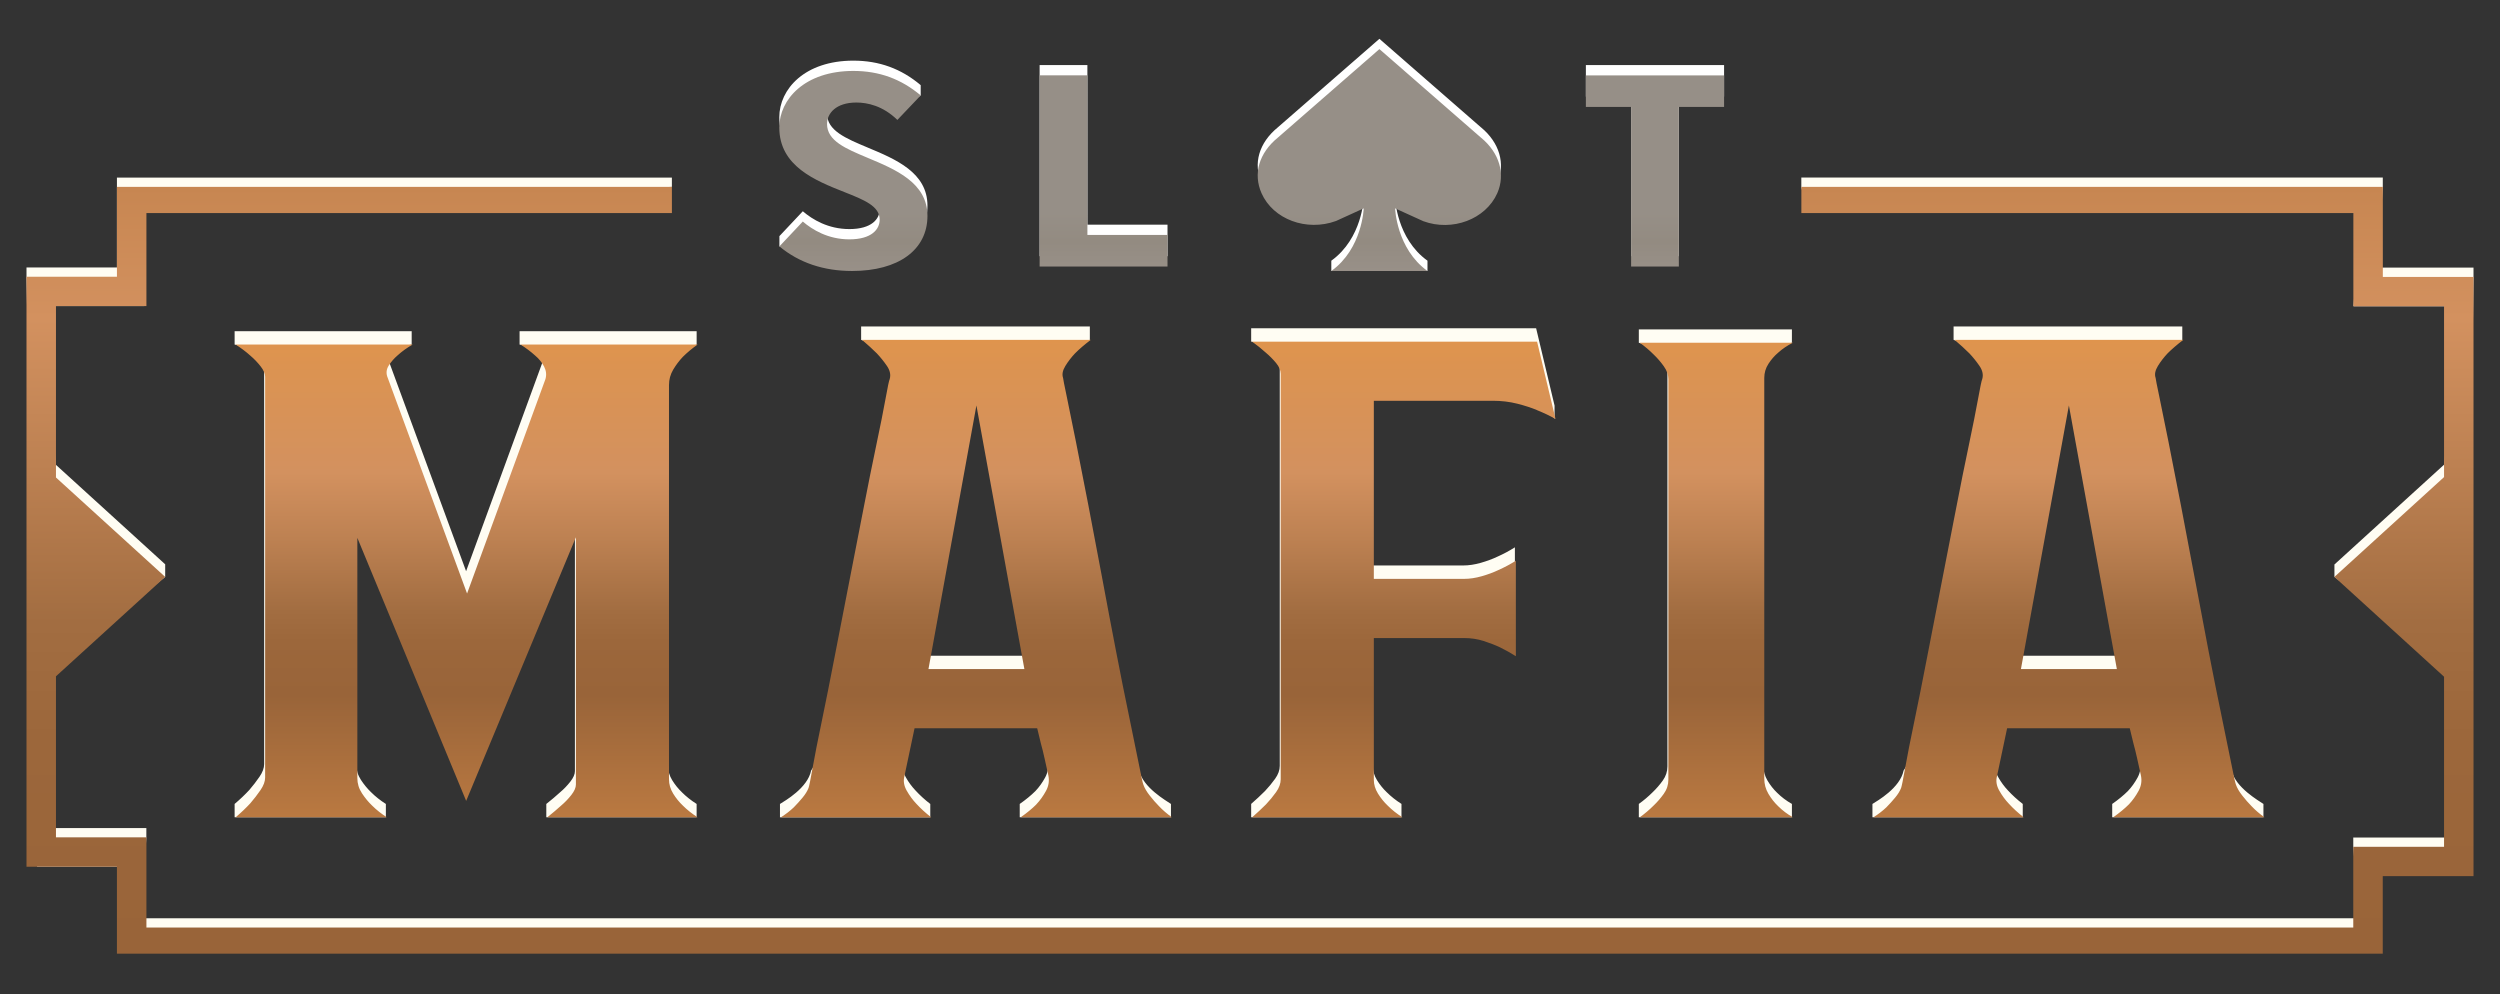
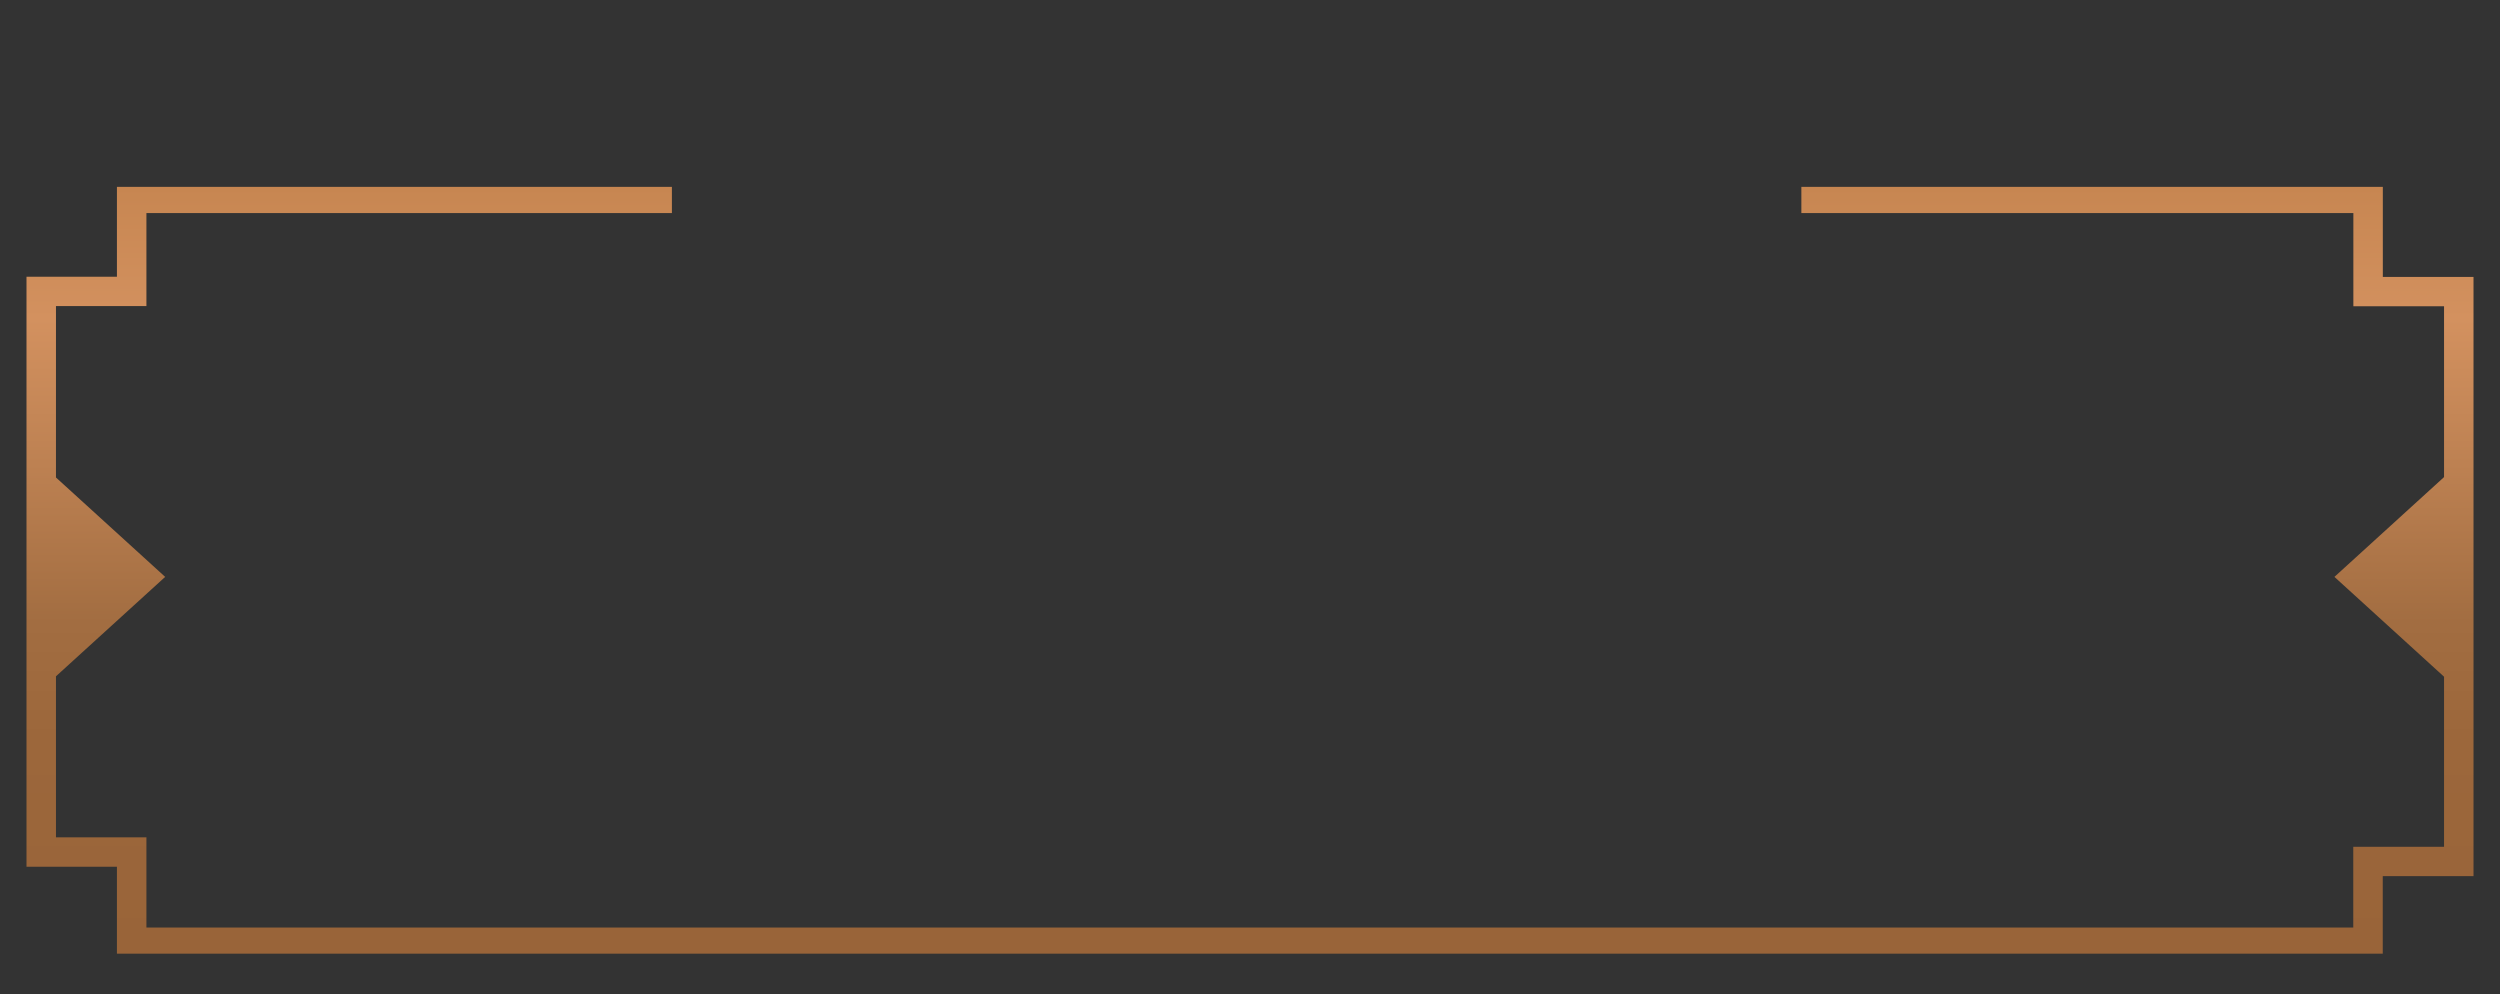
<svg xmlns="http://www.w3.org/2000/svg" width="420" height="167" viewBox="0 0 420 167" fill="none">
  <rect x="0" y="0" width="420" height="167" fill="#333333" stroke="none" />
-   <path d="M415.55 44.962V46.524L414.392 145.635H400.303L398.709 159.201H20.995L21.097 145.61H6.224L4.451 46.493V44.931H19.645V29.834H112.876V31.396L22.65 34.765L24.244 51.424H7.212L9.405 78.1L27.752 94.802V96.917L8.262 112.376L8.426 139.115H24.587V140.676L23.802 154.267H396.254L395.349 142.263V140.701H411.763V112.121L392.184 96.914V94.836L410.596 78.07L413.641 51.448H395.393L396.455 34.762H303.315L302.623 31.393V29.831H400.309V31.393L399.488 44.959H415.543L415.55 44.962ZM114.559 133.096C113.938 132.505 113.398 131.832 112.932 131.079C112.468 130.326 112.234 129.521 112.234 128.669V62.432C112.234 61.513 112.465 60.661 112.932 59.874C113.395 59.087 117.036 57.885 117.036 57.885V55.644H87.29V57.885C87.29 57.885 90.879 58.645 91.24 59.333C91.601 60.022 91.678 59.216 91.471 59.939L78.303 95.961L64.981 59.742C64.672 59.02 64.721 59.843 65.135 59.186C65.546 58.531 69.162 57.885 69.162 57.885V55.644H39.416V57.885C39.416 57.885 43.082 58.629 43.601 59.284C44.116 59.942 44.376 60.532 44.376 61.055V128.374C44.376 129.032 44.116 129.736 43.601 130.489C43.082 131.245 42.517 131.983 41.896 132.702C41.173 133.489 40.346 134.276 39.416 135.063V137.304H64.826V135.063C63.897 134.473 63.069 133.818 62.346 133.096C61.726 132.505 61.157 131.817 60.642 131.03C60.123 130.243 59.866 129.391 59.866 128.472V88.119L78.149 132.309L96.585 88.02V129.554C96.585 130.08 96.326 130.67 95.81 131.325C95.292 131.983 94.726 132.573 94.106 133.096C93.383 133.754 92.608 134.408 91.78 135.063V137.304H117.033V135.063C116.103 134.473 115.276 133.818 114.553 133.096H114.559ZM261.167 70.378V68.137L258.069 55.146H210.196V57.387C210.196 57.387 213.707 58.116 214.223 58.737C214.738 59.361 214.998 59.967 214.998 60.557V128.663C214.998 129.385 214.738 130.108 214.223 130.827C213.704 131.549 213.139 132.238 212.518 132.893C211.795 133.615 211.02 134.338 210.196 135.057V137.298H235.448V135.057C234.518 134.467 233.691 133.812 232.968 133.09C232.347 132.499 231.807 131.826 231.341 131.073C230.877 130.32 230.643 129.548 230.643 128.761V104.943H245.828C246.964 104.943 248.048 105.109 249.08 105.435C250.111 105.764 251.041 106.124 251.868 106.517C252.798 106.975 253.675 107.467 254.502 107.993V91.949C253.573 92.539 252.591 93.065 251.559 93.523C250.732 93.917 249.802 94.261 248.771 94.556C247.736 94.851 246.757 94.999 245.828 94.999H230.643V65.079H250.63C252.075 65.079 253.443 65.245 254.737 65.57C256.028 65.9 257.137 66.259 258.069 66.653C259.048 67.049 261.167 70.372 261.167 70.372V70.378ZM301.042 55.343H275.323V57.584C275.323 57.584 278.835 58.559 279.35 59.278C279.866 60 280.126 60.723 280.126 61.442V128.761C280.126 129.616 279.866 130.403 279.35 131.125C278.832 131.848 278.266 132.502 277.646 133.093C276.923 133.815 276.148 134.47 275.323 135.06V137.301H301.042V135.06C300.113 134.534 299.285 133.913 298.562 133.191C297.942 132.601 297.401 131.912 296.935 131.125C296.468 130.338 296.237 129.487 296.237 128.564V61.245C296.237 60.394 296.468 59.607 296.935 58.884C297.401 58.162 301.039 57.584 301.039 57.584L301.042 55.343ZM354.85 137.304H380.257V135.063C379.485 134.522 375.542 132.315 374.918 129.444C374.742 128.629 358.118 59.736 358.118 59.736C358.118 59.736 361.901 59.985 362.364 59.229C362.83 58.476 366.626 57.089 366.626 57.089V54.848H328.202V57.089C328.202 57.089 331.868 58.472 332.387 59.229C332.902 59.985 336.04 60.714 336.04 60.714C322.507 129.152 320.015 128.9 319.805 129.444C319.218 132.382 315.398 134.537 314.57 135.063V137.304H339.823V135.063C338.893 134.341 338.066 133.588 337.343 132.801C336.722 132.146 336.182 131.408 335.716 130.587C335.249 129.766 335.12 128.964 335.327 128.174L337.031 120.105H357.636C357.843 120.959 358.047 121.811 358.257 122.662C358.464 123.385 358.667 124.221 358.877 125.174C359.084 126.127 359.288 127.061 359.498 127.977C359.705 128.896 359.575 129.782 359.112 130.633C358.646 131.488 358.105 132.241 357.485 132.896C356.762 133.618 355.882 134.341 354.85 135.06V137.304ZM339.357 110.163L347.414 65.875L355.471 110.163H339.357ZM196.722 135.063V137.304H171.315V135.063C172.346 134.341 173.223 133.621 173.949 132.899C174.57 132.244 175.11 131.488 175.576 130.636C176.043 129.785 176.169 128.9 175.962 127.98C175.756 127.061 175.549 126.127 175.342 125.177C175.132 124.227 174.928 123.388 174.721 122.665C174.511 121.814 174.307 120.959 174.1 120.108H153.496L151.791 128.177C151.584 128.964 151.714 129.77 152.18 130.59C152.643 131.411 153.187 132.149 153.807 132.804C154.53 133.591 155.358 134.347 156.287 135.066V137.307H131.035V135.066C131.862 134.54 135.683 132.386 136.269 129.447C136.479 128.903 138.972 129.155 152.504 60.717C152.504 60.717 149.367 59.988 148.854 59.232C148.335 58.479 144.669 57.092 144.669 57.092V54.851H183.093V57.092C183.093 57.092 179.298 58.476 178.831 59.232C178.368 59.988 174.585 59.739 174.585 59.739C174.585 59.739 191.209 128.632 191.385 129.447C192.009 132.318 195.953 134.525 196.725 135.066L196.722 135.063ZM171.932 110.163L163.875 65.875L155.818 110.163H171.932Z" fill="#FFFDF3" />
-   <path d="M248.828 21.411C251.916 23.963 252.956 27.532 251.542 30.732C249.599 35.112 243.976 37.221 239.118 35.432L234.378 33.277C234.378 33.277 234.597 40.05 239.816 43.797V45.524H223.661V43.797C228.883 40.05 229.103 33.277 229.103 33.277L224.452 35.398C219.496 37.209 213.884 35.125 211.939 30.735C210.493 27.467 211.506 23.981 214.681 21.39L231.74 6.521L248.796 21.39L248.825 21.414L248.828 21.411ZM274.025 43.047H282.048V16.241H289.645V10.935H266.427V16.241H274.025V43.047ZM182.681 10.932H174.657V43.047H196.142V37.741H182.684L182.681 10.932ZM145.73 24.771C142.089 23.247 138.942 21.937 138.942 19.093C138.942 17.301 140.468 15.497 143.868 15.497C145.718 15.497 148.318 16.038 150.758 18.42L154.677 16.032V14.304C151.4 11.534 147.688 10.188 143.367 10.188C135.196 10.188 130.922 14.968 130.922 19.693C130.922 26.213 137.003 28.617 141.888 30.554C145.183 31.86 147.787 32.89 147.787 35.18C147.787 36.776 146.45 38.485 142.697 38.485C139.13 38.485 136.49 36.88 134.872 35.491L130.94 39.668V41.396C130.94 41.396 138.639 43.797 143.142 43.797C150.958 43.797 155.813 40.249 155.813 34.538C155.813 28.98 150.461 26.745 145.733 24.774L145.73 24.771Z" fill="white" />
-   <path d="M248.828 23.139C251.916 25.691 252.956 29.26 251.542 32.46C249.599 36.84 243.976 38.949 239.118 37.16L234.378 35.005C234.378 35.005 234.597 41.777 239.816 45.525H223.661C228.883 41.777 229.103 35.005 229.103 35.005L224.452 37.126C219.496 38.937 213.884 36.853 211.939 32.463C210.493 29.195 211.506 25.709 214.681 23.118L231.74 8.248L248.796 23.118L248.825 23.142L248.828 23.139ZM274.025 44.775H282.048V17.968H289.645V12.663H266.427V17.968H274.025V44.778V44.775ZM182.681 12.66H174.657V44.775H196.142V39.469H182.684L182.681 12.66ZM145.73 26.499C142.089 24.974 138.942 23.665 138.942 20.821C138.942 19.029 140.468 17.225 143.868 17.225C145.718 17.225 148.318 17.766 150.758 20.148L154.677 16.032C151.4 13.262 147.688 11.916 143.367 11.916C135.196 11.916 130.922 16.696 130.922 21.421C130.922 27.941 137.003 30.345 141.888 32.281C145.183 33.588 147.787 34.618 147.787 36.908C147.787 38.503 146.45 40.212 142.697 40.212C139.13 40.212 136.49 38.608 134.872 37.218L130.94 41.396C134.248 44.135 138.349 45.525 143.142 45.525C150.958 45.525 155.813 41.977 155.813 36.265C155.813 30.707 150.461 28.473 145.733 26.502L145.73 26.499Z" fill="url(#paint0_linear_1062_166)" />
  <path d="M400.315 46.52V31.396H302.63V35.792H395.365V51.451H410.599V80.151L392.184 96.917L410.599 113.686V142.266H395.349V155.828H24.599V140.676H9.402V113.618L27.749 96.917L9.402 80.218V51.424H24.599V35.792H112.879V31.396H19.645V46.493H4.451V145.607H19.645V160.221H400.303V147.193H415.55V46.52H400.315Z" fill="url(#paint1_linear_1062_166)" />
-   <path d="M117.2 137.304H91.947C92.772 136.649 93.547 135.991 94.273 135.336C94.893 134.811 95.459 134.221 95.977 133.566C96.493 132.911 96.752 132.321 96.752 131.795V90.261L78.316 134.549L60.033 90.36V130.713C60.033 131.632 60.29 132.484 60.808 133.271C61.324 134.058 61.892 134.746 62.513 135.336C63.236 136.059 64.064 136.714 64.993 137.304H39.583C40.513 136.517 41.337 135.73 42.063 134.943C42.684 134.221 43.249 133.483 43.768 132.73C44.283 131.976 44.543 131.269 44.543 130.615V63.295C44.543 62.77 44.283 62.18 43.768 61.525C43.249 60.87 42.684 60.28 42.063 59.754C41.34 59.099 40.513 58.475 39.583 57.885H69.329C68.399 58.411 67.572 59.001 66.849 59.656C66.228 60.181 65.713 60.772 65.299 61.426C64.885 62.084 64.835 62.773 65.144 63.492L78.467 99.711L91.635 63.689C91.842 62.967 91.765 62.263 91.404 61.574C91.039 60.885 90.551 60.28 89.93 59.754C89.208 59.099 88.38 58.475 87.451 57.885H117.197C116.267 58.543 115.439 59.232 114.717 59.951C114.096 60.609 113.556 61.328 113.089 62.115C112.626 62.902 112.391 63.757 112.391 64.673V130.91C112.391 131.764 112.623 132.567 113.089 133.32C113.552 134.076 114.096 134.746 114.717 135.336C115.439 136.059 116.27 136.714 117.2 137.304ZM258.23 68.903C257.301 68.509 256.189 68.149 254.898 67.82C253.604 67.492 252.236 67.329 250.791 67.329H230.803V97.249H245.988C246.918 97.249 247.897 97.101 248.931 96.806C249.963 96.511 250.892 96.167 251.72 95.773C252.752 95.315 253.734 94.789 254.663 94.199V110.243C253.836 109.717 252.958 109.225 252.029 108.767C251.201 108.374 250.272 108.014 249.24 107.685C248.206 107.356 247.122 107.193 245.988 107.193H230.803V131.011C230.803 131.798 231.035 132.57 231.501 133.323C231.968 134.079 232.508 134.749 233.129 135.339C233.848 136.062 234.676 136.717 235.609 137.307H210.356C211.181 136.584 211.956 135.865 212.679 135.143C213.299 134.488 213.865 133.799 214.383 133.077C214.899 132.355 215.158 131.635 215.158 130.913V62.807C215.158 62.217 214.899 61.611 214.383 60.987C213.865 60.363 213.299 59.791 212.679 59.265C211.956 58.611 211.181 57.987 210.356 57.396H258.23L261.328 70.387C260.398 69.862 259.363 69.37 258.23 68.912V68.903ZM298.723 59.256C298.102 59.782 297.562 60.406 297.096 61.125C296.629 61.848 296.398 62.635 296.398 63.486V130.805C296.398 131.724 296.629 132.576 297.096 133.366C297.562 134.153 298.102 134.841 298.723 135.432C299.446 136.154 300.273 136.778 301.203 137.301H275.484C276.309 136.711 277.084 136.056 277.806 135.333C278.427 134.743 278.992 134.088 279.511 133.366C280.027 132.644 280.286 131.857 280.286 131.002V63.683C280.286 62.96 280.027 62.241 279.511 61.519C278.992 60.796 278.427 60.142 277.806 59.551C277.084 58.829 276.309 58.174 275.484 57.584H301.203C300.273 58.042 299.446 58.601 298.723 59.256ZM355.014 137.304C356.046 136.581 356.923 135.862 357.648 135.14C358.269 134.485 358.81 133.729 359.276 132.877C359.742 132.026 359.869 131.14 359.662 130.221C359.455 129.302 359.248 128.367 359.041 127.418C358.831 126.468 358.627 125.632 358.42 124.906C358.21 124.055 358.007 123.2 357.8 122.348H337.195L335.49 130.418C335.283 131.205 335.413 132.01 335.879 132.831C336.343 133.652 336.886 134.39 337.507 135.044C338.23 135.831 339.057 136.588 339.987 137.307H314.734C315.562 136.781 316.285 136.225 316.905 135.635C317.424 135.112 317.912 134.568 318.375 134.011C318.842 133.455 319.175 132.914 319.382 132.388C319.484 132.127 319.716 130.977 320.08 128.942C320.441 126.91 320.957 124.285 321.63 121.07C322.3 117.854 323.023 114.23 323.798 110.194C324.573 106.157 325.37 102.041 326.201 97.842C327.025 93.643 327.828 89.542 328.6 85.54C329.376 81.537 330.095 77.947 330.771 74.762C331.442 71.58 331.957 68.989 332.319 66.987C332.68 64.986 332.912 63.889 333.017 63.689C333.224 62.967 333.069 62.229 332.553 61.476C332.035 60.722 331.469 60.015 330.849 59.361C330.126 58.638 329.298 57.885 328.369 57.098H366.793C365.758 57.885 364.881 58.641 364.158 59.361C363.538 60.019 362.997 60.722 362.531 61.476C362.068 62.232 361.935 62.902 362.145 63.492C362.145 63.624 362.352 64.673 362.766 66.643C363.176 68.611 363.695 71.156 364.316 74.27C364.937 77.387 365.632 80.947 366.407 84.949C367.182 88.952 367.957 93.037 368.732 97.203C369.507 101.371 370.279 105.453 371.054 109.456C371.83 113.458 372.549 117.067 373.222 120.283C373.893 123.498 374.436 126.157 374.85 128.254C375.261 130.353 375.52 131.537 375.625 131.795C375.832 132.385 376.19 133.009 376.709 133.664C377.225 134.322 377.74 134.912 378.259 135.435C378.88 136.093 379.6 136.714 380.427 137.304H355.02H355.014ZM355.632 112.404L347.575 68.116L339.517 112.404H355.632ZM174.107 135.14C173.384 135.862 172.504 136.584 171.472 137.304H196.879C196.052 136.714 195.329 136.09 194.711 135.435C194.192 134.912 193.677 134.322 193.161 133.664C192.642 133.009 192.281 132.385 192.077 131.795C191.972 131.534 191.713 130.353 191.302 128.254C190.888 126.154 190.344 123.498 189.674 120.283C189.001 117.07 188.278 113.458 187.506 109.456C186.731 105.453 185.956 101.371 185.184 97.203C184.409 93.037 183.634 88.952 182.859 84.949C182.083 80.947 181.386 77.387 180.768 74.27C180.147 71.156 179.631 68.611 179.218 66.643C178.804 64.676 178.597 63.624 178.597 63.492C178.39 62.902 178.52 62.229 178.983 61.476C179.449 60.722 179.99 60.015 180.61 59.361C181.33 58.638 182.21 57.885 183.245 57.098H144.821C145.75 57.885 146.575 58.641 147.301 59.361C147.921 60.019 148.487 60.722 149.005 61.476C149.521 62.232 149.676 62.97 149.469 63.689C149.364 63.886 149.132 64.986 148.771 66.987C148.409 68.989 147.894 71.58 147.22 74.762C146.547 77.947 145.828 81.537 145.049 85.54C144.274 89.542 143.474 93.643 142.65 97.842C141.822 102.041 141.022 106.157 140.247 110.194C139.472 114.23 138.749 117.854 138.079 121.07C137.406 124.285 136.89 126.91 136.529 128.942C136.164 130.977 135.933 132.127 135.831 132.388C135.621 132.914 135.287 133.455 134.824 134.011C134.358 134.571 133.87 135.112 133.354 135.635C132.733 136.225 132.011 136.784 131.183 137.307H156.436C155.506 136.584 154.678 135.831 153.956 135.044C153.335 134.39 152.795 133.652 152.328 132.831C151.862 132.01 151.732 131.208 151.939 130.418L153.644 122.348H174.249C174.456 123.203 174.659 124.055 174.869 124.906C175.076 125.628 175.28 126.465 175.49 127.418C175.697 128.371 175.901 129.305 176.111 130.221C176.318 131.14 176.188 132.026 175.725 132.877C175.258 133.732 174.718 134.485 174.097 135.14H174.107ZM155.982 112.404L164.039 68.116L172.096 112.404H155.982Z" fill="url(#paint2_linear_1062_166)" />
  <defs>
    <linearGradient id="paint0_linear_1062_166" x1="210.283" y1="8.245" x2="210.283" y2="45.522" gradientUnits="userSpaceOnUse">
      <stop offset="0.739" stop-color="#968F87" />
      <stop offset="0.869" stop-color="#938B81" />
      <stop offset="1" stop-color="#989088" />
    </linearGradient>
    <linearGradient id="paint1_linear_1062_166" x1="210.001" y1="31.396" x2="210.001" y2="160.221" gradientUnits="userSpaceOnUse">
      <stop stop-color="#C78651" />
      <stop offset="0.172" stop-color="#D3915F" />
      <stop offset="0.361" stop-color="#BD8152" />
      <stop offset="0.569" stop-color="#A26D41" />
      <stop offset="0.72" stop-color="#9C673B" />
      <stop offset="1" stop-color="#996439" />
    </linearGradient>
    <linearGradient id="paint2_linear_1062_166" x1="210.001" y1="57.092" x2="210.001" y2="137.304" gradientUnits="userSpaceOnUse">
      <stop stop-color="#DF944D" />
      <stop offset="0.071" stop-color="#DB9352" />
      <stop offset="0.278" stop-color="#D3915F" />
      <stop offset="0.417" stop-color="#BD8152" />
      <stop offset="0.569" stop-color="#A26D41" />
      <stop offset="0.631" stop-color="#9C673B" />
      <stop offset="0.745" stop-color="#996439" />
      <stop offset="1" stop-color="#BA7941" />
    </linearGradient>
  </defs>
</svg>